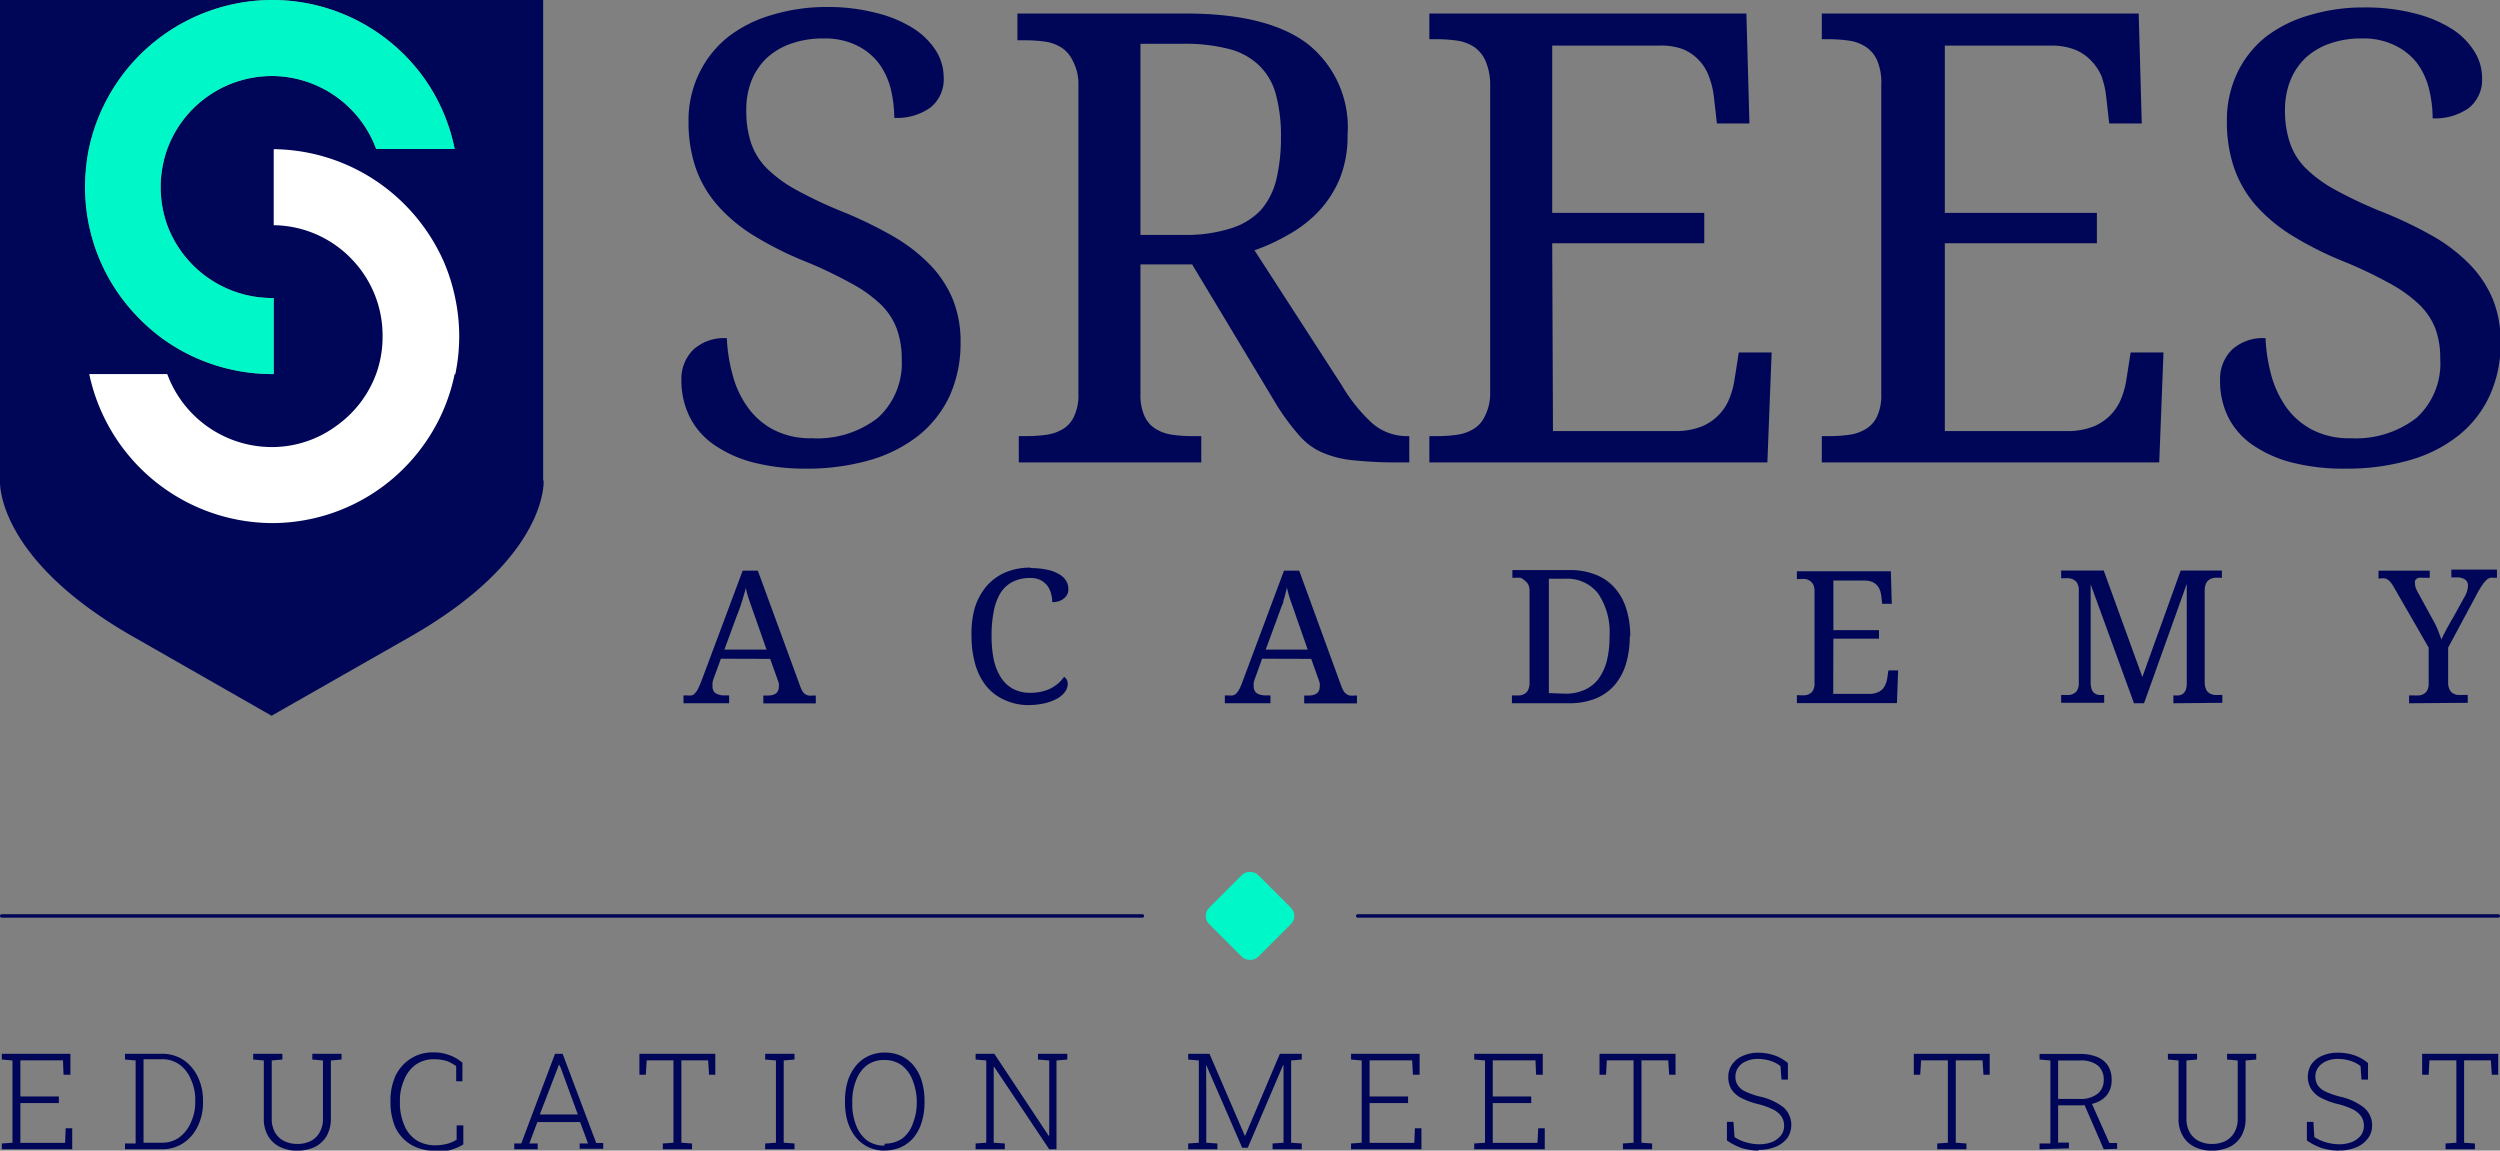
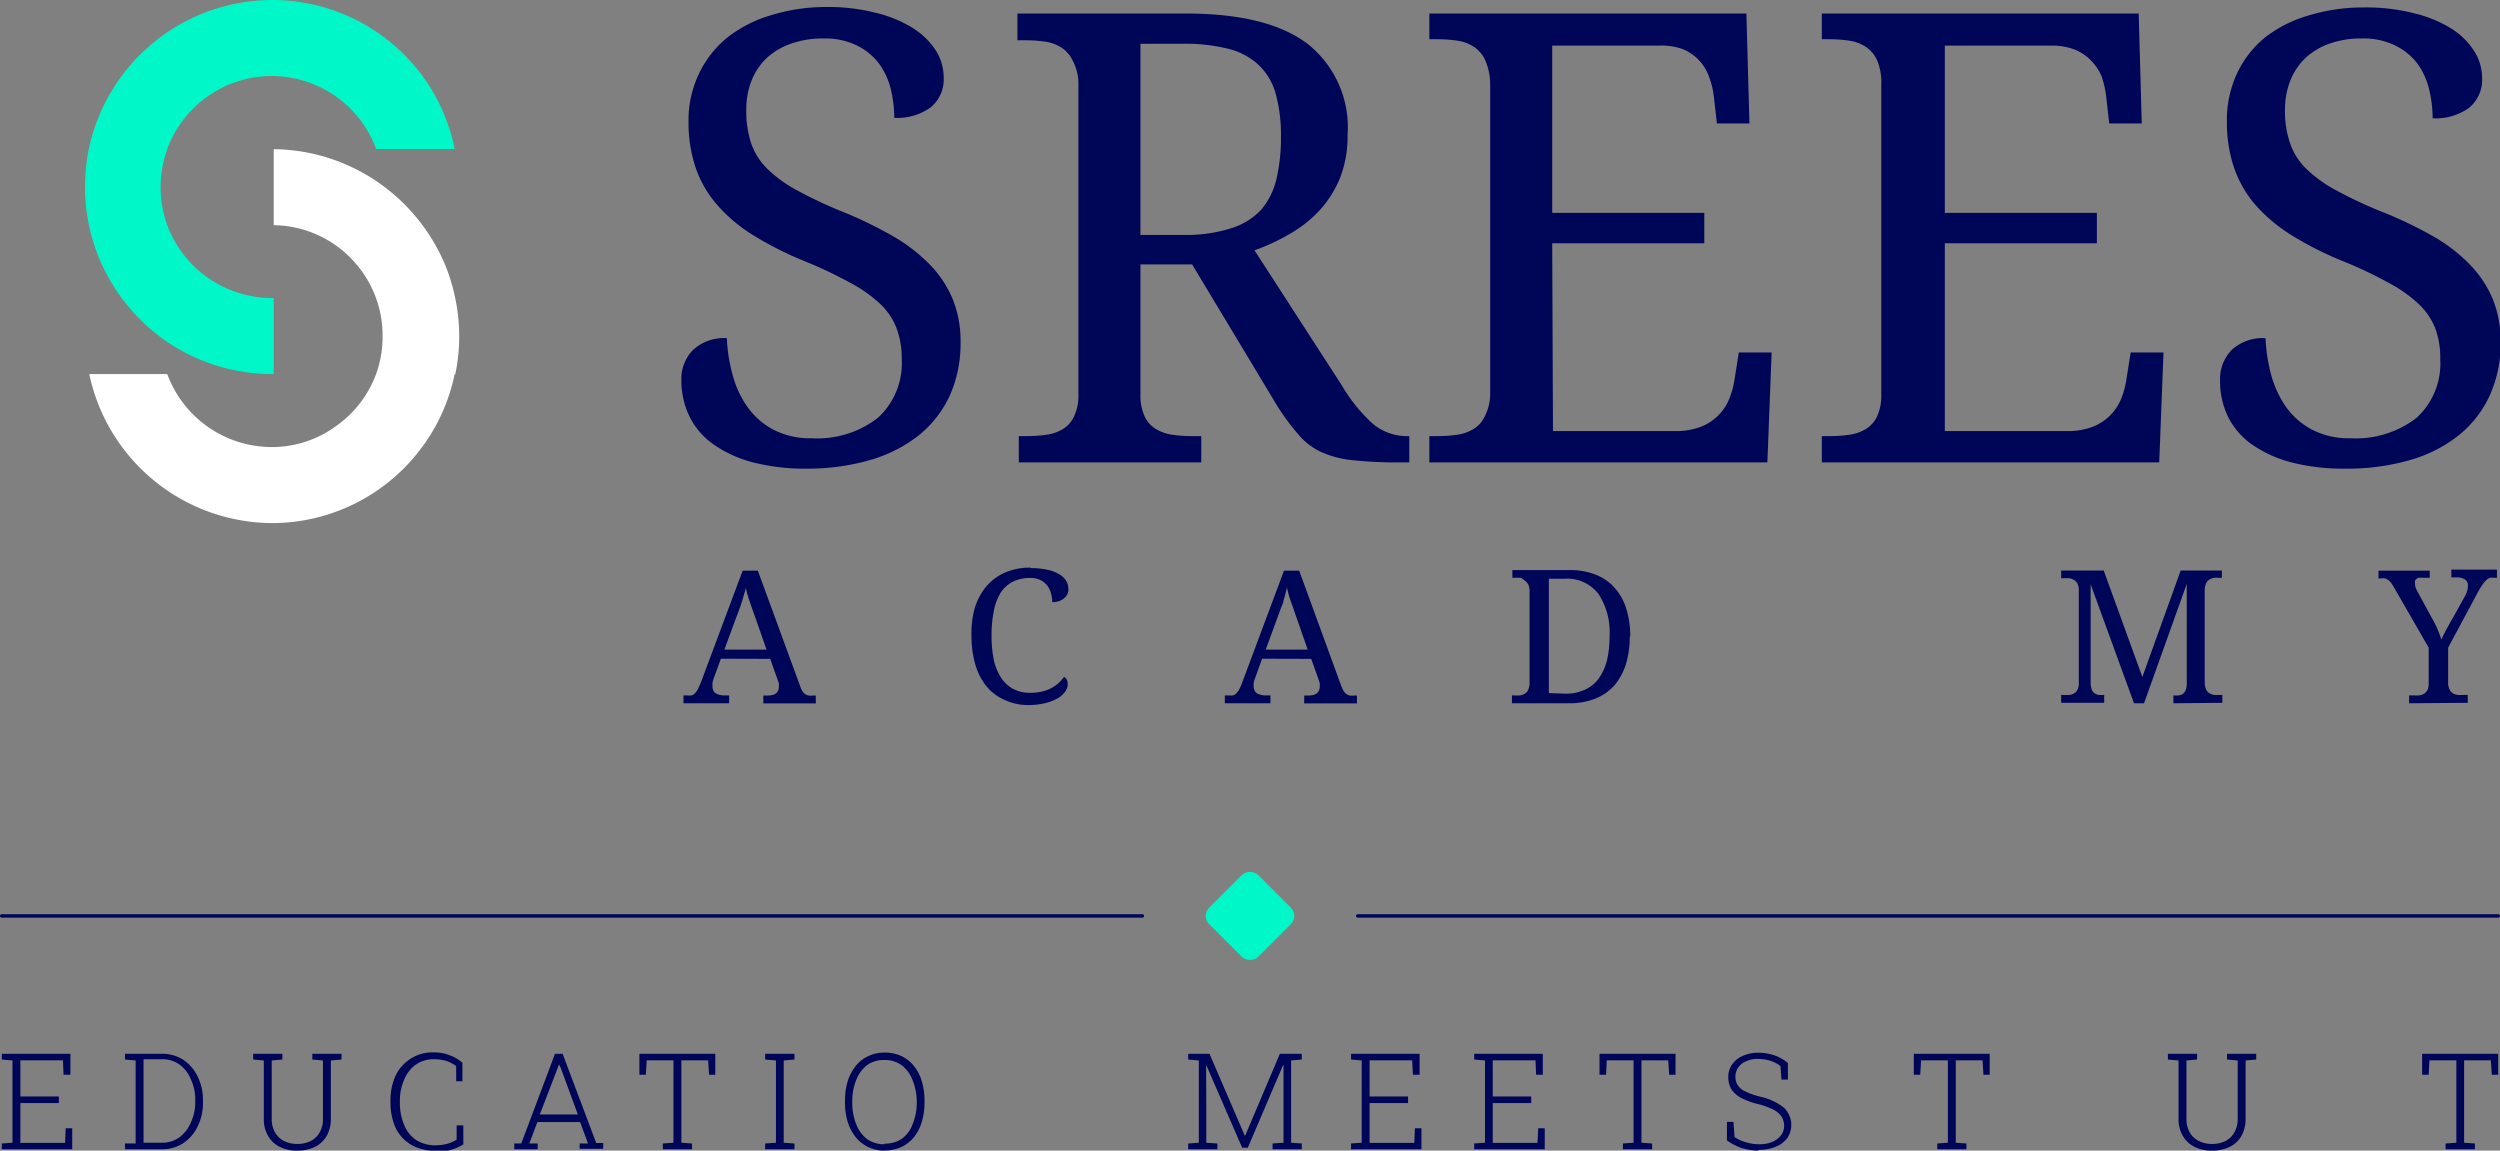
<svg xmlns="http://www.w3.org/2000/svg" viewBox="0 0 164.41 75.67">
  <rect x="0" y="0" width="164.41" height="75.67" fill="#808080" stroke="none" />
  <defs>
    <style>.cls-1{fill:#000657;}.cls-2{fill:#fff;}.cls-3{fill:#00f8c8;}</style>
  </defs>
  <title>Asset 3</title>
  <g id="Layer_2" data-name="Layer 2">
    <g id="Layer_1-2" data-name="Layer 1">
-       <path class="cls-1" d="M35.72,31.6V0H18a12.29,12.29,0,0,1,9.79,5A12.14,12.14,0,0,1,29.9,9.8H24.74A7.34,7.34,0,0,0,18,5h-.1A7.34,7.34,0,0,0,11,9.8a7.45,7.45,0,0,0-.43,2.41v.09A7.44,7.44,0,0,0,11,14.81a7.36,7.36,0,0,0,6.86,4.79H18v5h-.1a12.3,12.3,0,0,1-7.3-2.4A12.76,12.76,0,0,1,8,19.6a12.49,12.49,0,0,1-1.39-2.4,12.08,12.08,0,0,1-1-4.9,13,13,0,0,1,.24-2.5A12.35,12.35,0,0,1,17.87,0H0V31.6s-.37,5.06,8.74,10.26l9.12,5.21L27,41.86c9.11-5.2,8.75-10.26,8.75-10.26" />
      <path class="cls-2" d="M29.9,24.6a12.14,12.14,0,0,1-2.14,4.8,12.26,12.26,0,0,1-9.79,5h-.1a12.35,12.35,0,0,1-12-9.8H11a7.33,7.33,0,0,0,6.87,4.8H18A7.15,7.15,0,0,0,22.13,28a7.27,7.27,0,0,0,2.61-3.42,7.13,7.13,0,0,0,.42-2.4v-.1a7.22,7.22,0,0,0-1.9-4.9A7.22,7.22,0,0,0,18,14.81v-5a12.34,12.34,0,0,1,7.19,2.41,12.49,12.49,0,0,1,4,5,12.17,12.17,0,0,1,.75,2.4,12.15,12.15,0,0,1,0,5" />
      <path class="cls-3" d="M29.9,9.8H24.74A7.34,7.34,0,0,0,18,5h-.1A7.33,7.33,0,0,0,11,9.8a7.73,7.73,0,0,0-.44,2.41v.09A7.44,7.44,0,0,0,11,14.81a7.36,7.36,0,0,0,6.86,4.79H18v5h-.1a12.36,12.36,0,0,1-7.31-2.4A13,13,0,0,1,8,19.6a12.27,12.27,0,0,1-2.41-7.3,13,13,0,0,1,.25-2.5A12.35,12.35,0,0,1,17.87,0H18a12.29,12.29,0,0,1,9.79,5A12.14,12.14,0,0,1,29.9,9.8" />
      <path class="cls-1" d="M53.05,30.82a13.64,13.64,0,0,1-3.56-.42,8.06,8.06,0,0,1-2.59-1.19,4.88,4.88,0,0,1-1.56-1.83A5.39,5.39,0,0,1,44.81,25a2.71,2.71,0,0,1,.78-2,3,3,0,0,1,2.21-.76,10.71,10.71,0,0,0,.4,2.48,6.38,6.38,0,0,0,1,2.1,4.84,4.84,0,0,0,1.69,1.45,5.2,5.2,0,0,0,2.49.55,6.49,6.49,0,0,0,4.35-1.34,4.85,4.85,0,0,0,1.57-3.87,5.59,5.59,0,0,0-.33-2A4.33,4.33,0,0,0,57.9,20a8.94,8.94,0,0,0-2-1.41,28,28,0,0,0-3-1.42,22.69,22.69,0,0,1-3.35-1.69,10.37,10.37,0,0,1-2.38-2A7.32,7.32,0,0,1,45.74,11a9.29,9.29,0,0,1-.46-3A7.08,7.08,0,0,1,46,4.78a6.82,6.82,0,0,1,1.88-2.35A8.55,8.55,0,0,1,50.71,1,12.28,12.28,0,0,1,54.33.46a12.58,12.58,0,0,1,3.29.39,8.17,8.17,0,0,1,2.42,1,4.86,4.86,0,0,1,1.51,1.48,3.32,3.32,0,0,1,.51,1.75,2.37,2.37,0,0,1-.88,2,3.77,3.77,0,0,1-2.37.67,8.1,8.1,0,0,0-.23-1.9,4.8,4.8,0,0,0-.78-1.68A4.12,4.12,0,0,0,56.37,3a4.74,4.74,0,0,0-2.2-.47A6.2,6.2,0,0,0,52,2.88a4.52,4.52,0,0,0-1.58.94,4.23,4.23,0,0,0-1,1.49,5.2,5.2,0,0,0-.34,1.94,6.56,6.56,0,0,0,.32,2.17,4.32,4.32,0,0,0,1.08,1.7,8.8,8.8,0,0,0,2,1.43,27.94,27.94,0,0,0,3,1.4,27.23,27.23,0,0,1,3.24,1.58,11,11,0,0,1,2.41,1.85,7.28,7.28,0,0,1,1.52,2.28,7.37,7.37,0,0,1,.52,2.86,8.35,8.35,0,0,1-.71,3.5,7.27,7.27,0,0,1-2.05,2.62,9.33,9.33,0,0,1-3.21,1.62,14.9,14.9,0,0,1-4.21.56" />
      <path class="cls-1" d="M88.26,25.37a10.73,10.73,0,0,0,2,2.48,3.48,3.48,0,0,0,2.3.83h.12v1.73h-.59A27.81,27.81,0,0,1,89,30.27a6.78,6.78,0,0,1-2.11-.54,4.33,4.33,0,0,1-1.48-1.13A15.26,15.26,0,0,1,84,26.7l-5.6-9.31H75v8.52a3.34,3.34,0,0,0,.27,1.46,1.91,1.91,0,0,0,.74.84,2.83,2.83,0,0,0,1.08.38,9,9,0,0,0,1.3.09H79v1.73h-12V28.68h.52a9.09,9.09,0,0,0,1.31-.09,2.83,2.83,0,0,0,1.08-.38,1.89,1.89,0,0,0,.73-.84,3.19,3.19,0,0,0,.28-1.46V5.43A3.19,3.19,0,0,0,70.55,4a2.07,2.07,0,0,0-.73-.86,2.69,2.69,0,0,0-1.08-.4,9.09,9.09,0,0,0-1.31-.09h-.52V.89H78q5.37,0,8,2a7,7,0,0,1,2.62,6,7.39,7.39,0,0,1-.53,2.9,7.16,7.16,0,0,1-1.41,2.15,8.25,8.25,0,0,1-2,1.52,12.66,12.66,0,0,1-2.18,1ZM75,15.45h2.91A9.69,9.69,0,0,0,81,15a4.5,4.5,0,0,0,1.94-1.21,4.79,4.79,0,0,0,1-2A11.8,11.8,0,0,0,84.24,9a10.36,10.36,0,0,0-.34-2.82,4.15,4.15,0,0,0-1.12-1.9,4.49,4.49,0,0,0-2-1.07,11.49,11.49,0,0,0-3-.33H75Z" />
      <path class="cls-1" d="M102.13,28.35h8a4.72,4.72,0,0,0,1.69-.27,3.3,3.3,0,0,0,1.89-1.82,5.55,5.55,0,0,0,.36-1.3l.28-1.78h2.16l-.28,7.23H94V28.68h.53a9,9,0,0,0,1.3-.09,2.83,2.83,0,0,0,1.08-.38,1.91,1.91,0,0,0,.74-.84A3.31,3.31,0,0,0,98,25.91V5.59A3.94,3.94,0,0,0,97.69,4a2.13,2.13,0,0,0-.73-.9,2.71,2.71,0,0,0-1.08-.42,9.08,9.08,0,0,0-1.32-.1H94V.89h20.85l.2,7.23h-2.14l-.2-1.78a5.5,5.5,0,0,0-.32-1.3,3.06,3.06,0,0,0-1.75-1.82A4.2,4.2,0,0,0,109.08,3h-7V14h10v2h-10Z" />
      <path class="cls-1" d="M127.9,28.35h8a4.72,4.72,0,0,0,1.69-.27,3.3,3.3,0,0,0,1.89-1.82,5.55,5.55,0,0,0,.36-1.3l.28-1.78h2.16L142,30.41H119.81V28.68h.52a9,9,0,0,0,1.3-.09,2.83,2.83,0,0,0,1.08-.38,1.91,1.91,0,0,0,.74-.84,3.31,3.31,0,0,0,.27-1.46V5.59A3.76,3.76,0,0,0,123.46,4a2.05,2.05,0,0,0-.73-.9,2.71,2.71,0,0,0-1.08-.42,9.08,9.08,0,0,0-1.32-.1h-.52V.89h20.84l.2,7.23h-2.14l-.2-1.78A6,6,0,0,0,138.2,5,3.33,3.33,0,0,0,137.53,4a3,3,0,0,0-1.09-.74A4.2,4.2,0,0,0,134.85,3H127.9V14h10v2h-10Z" />
      <path class="cls-1" d="M154.22,30.82a13.64,13.64,0,0,1-3.56-.42,8.06,8.06,0,0,1-2.59-1.19,4.88,4.88,0,0,1-1.56-1.83A5.39,5.39,0,0,1,146,25a2.71,2.71,0,0,1,.78-2,3,3,0,0,1,2.21-.76,11.26,11.26,0,0,0,.39,2.48,6.8,6.8,0,0,0,1,2.1,4.87,4.87,0,0,0,1.7,1.45,5.19,5.19,0,0,0,2.48.55,6.53,6.53,0,0,0,4.36-1.34,4.84,4.84,0,0,0,1.56-3.87,5.6,5.6,0,0,0-.32-2A4.45,4.45,0,0,0,159.07,20a9.18,9.18,0,0,0-2-1.41,28,28,0,0,0-3-1.42,22.21,22.21,0,0,1-3.35-1.69,10.65,10.65,0,0,1-2.39-2A7.47,7.47,0,0,1,146.91,11a9.29,9.29,0,0,1-.46-3,7.21,7.21,0,0,1,.67-3.18A6.73,6.73,0,0,1,149,2.43,8.55,8.55,0,0,1,151.88,1a12.21,12.21,0,0,1,3.61-.51,12.66,12.66,0,0,1,3.3.39,8.29,8.29,0,0,1,2.42,1,4.71,4.71,0,0,1,1.5,1.48,3.24,3.24,0,0,1,.52,1.75,2.37,2.37,0,0,1-.88,2,3.79,3.79,0,0,1-2.37.67,8.1,8.1,0,0,0-.23-1.9A4.8,4.8,0,0,0,159,4.21,4.06,4.06,0,0,0,157.53,3a4.68,4.68,0,0,0-2.2-.47,6.18,6.18,0,0,0-2.13.34,4.52,4.52,0,0,0-1.58.94,4.23,4.23,0,0,0-1,1.49,5.2,5.2,0,0,0-.35,1.94,6.55,6.55,0,0,0,.33,2.17,4.32,4.32,0,0,0,1.08,1.7,8.8,8.8,0,0,0,2,1.43,27.94,27.94,0,0,0,3,1.4A27.23,27.23,0,0,1,160,15.53a11,11,0,0,1,2.41,1.85,7.28,7.28,0,0,1,1.52,2.28,7.37,7.37,0,0,1,.52,2.86,8.2,8.2,0,0,1-.72,3.5,7.17,7.17,0,0,1-2.05,2.62,9.15,9.15,0,0,1-3.21,1.62,14.77,14.77,0,0,1-4.2.56" />
      <path class="cls-1" d="M47.41,43.32l-.47,1.28a1.82,1.82,0,0,0-.08.29,1.12,1.12,0,0,0,0,.24.52.52,0,0,0,.2.46,1.1,1.1,0,0,0,.61.14h.28v.52h-3v-.52h.23a1,1,0,0,0,.31,0,.4.4,0,0,0,.22-.15,1,1,0,0,0,.2-.29q.09-.18.21-.48l2.72-7.28h1l2.78,7.59a2.52,2.52,0,0,0,.14.32.7.7,0,0,0,.18.2.67.67,0,0,0,.23.1,1.51,1.51,0,0,0,.32,0h.16v.52H50.2v-.52h.29c.49,0,.73-.2.73-.59a1.83,1.83,0,0,0,0-.21l-.08-.24-.49-1.37Zm2.24-2.77c-.13-.36-.25-.7-.35-1a6.72,6.72,0,0,1-.26-.92c0,.15-.06.29-.1.43l-.12.42-.15.46c-.06.15-.12.33-.2.52l-.83,2.26h2.77Z" />
      <path class="cls-1" d="M67.78,37.36a5,5,0,0,1,1.1.11,2.48,2.48,0,0,1,.77.29,1.28,1.28,0,0,1,.46.43,1.06,1.06,0,0,1,.15.55.73.73,0,0,1-.08.36.78.78,0,0,1-.22.26,1,1,0,0,1-.34.18,1.42,1.42,0,0,1-.42.06,2.12,2.12,0,0,0-.08-.57,1.5,1.5,0,0,0-.24-.51,1.38,1.38,0,0,0-.45-.37,1.48,1.48,0,0,0-.67-.14,2.51,2.51,0,0,0-1.18.26,2.08,2.08,0,0,0-.79.74,3.59,3.59,0,0,0-.44,1.21,8,8,0,0,0-.14,1.63,7.83,7.83,0,0,0,.14,1.51,3.62,3.62,0,0,0,.46,1.17,2.21,2.21,0,0,0,.79.76,2.34,2.34,0,0,0,1.16.27,3.12,3.12,0,0,0,.79-.09,2.42,2.42,0,0,0,.61-.23,2.8,2.8,0,0,0,.47-.33,3.23,3.23,0,0,0,.35-.4.58.58,0,0,1,.17.18.66.66,0,0,1,.07.3.92.92,0,0,1-.16.48,1.59,1.59,0,0,1-.48.44,3.26,3.26,0,0,1-.83.33,5,5,0,0,1-1.18.13A3.73,3.73,0,0,1,66,46a3.14,3.14,0,0,1-1.16-.91,4.08,4.08,0,0,1-.71-1.43,6.69,6.69,0,0,1-.24-1.85A6.16,6.16,0,0,1,64.1,40a4.1,4.1,0,0,1,.75-1.42,3.43,3.43,0,0,1,1.23-.92,4.13,4.13,0,0,1,1.7-.33" />
      <path class="cls-1" d="M83,43.32l-.46,1.28a1.9,1.9,0,0,0-.09.29,1.12,1.12,0,0,0,0,.24.54.54,0,0,0,.2.46,1.14,1.14,0,0,0,.62.14h.28v.52h-3v-.52h.24a.87.87,0,0,0,.3,0,.42.42,0,0,0,.23-.15,1.21,1.21,0,0,0,.2-.29,4.14,4.14,0,0,0,.2-.48l2.72-7.28h1l2.77,7.59a2.44,2.44,0,0,0,.15.32.7.7,0,0,0,.18.2.6.6,0,0,0,.23.1,1.42,1.42,0,0,0,.31,0h.16v.52H85.77v-.52h.28c.49,0,.74-.2.74-.59a.88.88,0,0,0,0-.21,1.53,1.53,0,0,0-.07-.24l-.49-1.37Zm2.24-2.77c-.12-.36-.24-.7-.35-1s-.19-.62-.26-.92a3,3,0,0,1-.1.43,3.31,3.31,0,0,1-.12.42c0,.15-.09.3-.15.46s-.12.33-.19.52l-.83,2.26H86Z" />
      <path class="cls-1" d="M107.18,41.85a6.41,6.41,0,0,1-.25,1.82,4,4,0,0,1-.75,1.39,3.33,3.33,0,0,1-1.25.88,4.67,4.67,0,0,1-1.75.31H99.43v-.52h.15a2.38,2.38,0,0,0,.39,0,.76.76,0,0,0,.32-.12.54.54,0,0,0,.22-.27,1.19,1.19,0,0,0,.08-.46v-6a1.06,1.06,0,0,0-.08-.43.67.67,0,0,0-.22-.25A.82.82,0,0,0,100,38a2.38,2.38,0,0,0-.39,0h-.15v-.51h3.75a4.47,4.47,0,0,1,1.69.29,3.16,3.16,0,0,1,1.26.85,3.67,3.67,0,0,1,.78,1.37,5.86,5.86,0,0,1,.27,1.85m-4.29,3.77a3,3,0,0,0,1.28-.25,2.31,2.31,0,0,0,.92-.72,3.58,3.58,0,0,0,.55-1.18,6.58,6.58,0,0,0,.18-1.62,4.57,4.57,0,0,0-.73-2.79,2.57,2.57,0,0,0-2.18-1h-1.08v7.52Z" />
-       <path class="cls-1" d="M120.56,45.63h2.37a1.25,1.25,0,0,0,.5-.08,1,1,0,0,0,.35-.21A1,1,0,0,0,124,45a1.66,1.66,0,0,0,.11-.38l.08-.53h.64l-.08,2.15h-6.58v-.52h.16a2.34,2.34,0,0,0,.38,0,.64.64,0,0,0,.32-.11.49.49,0,0,0,.22-.25.89.89,0,0,0,.08-.43v-6a1.2,1.2,0,0,0-.07-.46.71.71,0,0,0-.22-.26.7.7,0,0,0-.32-.13,2.38,2.38,0,0,0-.39,0h-.16v-.51h6.18l.06,2.14h-.63l-.06-.53a2.34,2.34,0,0,0-.09-.38,1.16,1.16,0,0,0-.2-.32,1,1,0,0,0-.33-.22,1.24,1.24,0,0,0-.47-.08h-2.06v3.26h3V42h-3Z" />
      <path class="cls-1" d="M142.93,46.25v-.52h0a2,2,0,0,0,.36,0,.63.63,0,0,0,.27-.1.76.76,0,0,0,.18-.24,1.31,1.31,0,0,0,.07-.4V38.4L141,46.25h-.66l-2.85-7.82v6.42a1.47,1.47,0,0,0,.06.46.54.54,0,0,0,.18.27.65.65,0,0,0,.28.12,2.05,2.05,0,0,0,.37,0h0v.52h-2.83v-.52h.16a2.34,2.34,0,0,0,.38,0,.64.64,0,0,0,.32-.11.49.49,0,0,0,.22-.25.89.89,0,0,0,.08-.43V38.84a.94.94,0,0,0-.08-.44.54.54,0,0,0-.22-.25.76.76,0,0,0-.32-.12,2.34,2.34,0,0,0-.38,0h-.16v-.51h2.8l2.54,7,2.52-7h2.71V38H146a2.38,2.38,0,0,0-.39,0,.82.82,0,0,0-.32.12.64.64,0,0,0-.22.27,1.19,1.19,0,0,0-.08.46v6a1.19,1.19,0,0,0,.08.46.54.54,0,0,0,.22.27.82.82,0,0,0,.32.12,2.38,2.38,0,0,0,.39,0h.15v.52Z" />
      <path class="cls-1" d="M158.43,46.25v-.52h.28a2.38,2.38,0,0,0,.39,0,.68.68,0,0,0,.32-.11.6.6,0,0,0,.22-.25,1,1,0,0,0,.08-.43V42.59l-2.27-3.94a3.23,3.23,0,0,0-.19-.3,1.23,1.23,0,0,0-.19-.2.65.65,0,0,0-.22-.11.79.79,0,0,0-.28,0h-.15v-.51h3.37V38h-.45a1,1,0,0,0-.28,0,.35.35,0,0,0-.16.09.2.2,0,0,0-.08.12.39.39,0,0,0,0,.15.87.87,0,0,0,.07.35,2.09,2.09,0,0,0,.15.3l.9,1.65a5.67,5.67,0,0,1,.37.74c.1.25.18.47.25.66l.13-.3c.06-.1.12-.22.18-.34l.21-.38c.07-.13.14-.26.22-.38l.78-1.41a1.5,1.5,0,0,0,.17-.4,1.12,1.12,0,0,0,.05-.34.45.45,0,0,0-.19-.4.94.94,0,0,0-.54-.14h-.36v-.51h3V38H164a.7.7,0,0,0-.25,0,.79.79,0,0,0-.24.15,2.08,2.08,0,0,0-.25.3c-.08.12-.18.27-.28.45L161,42.59v2.26a1,1,0,0,0,.08.46.58.58,0,0,0,.21.27.82.82,0,0,0,.32.12,2.38,2.38,0,0,0,.39,0h.29v.52Z" />
      <polygon class="cls-1" points="0.12 75.58 0.12 75.2 0.82 75.15 0.82 69.74 0.12 69.68 0.12 69.3 4.63 69.3 4.63 70.68 4.18 70.68 4.14 69.73 1.34 69.73 1.34 72.11 3.87 72.11 3.87 72.54 1.34 72.54 1.34 75.16 4.28 75.16 4.32 74.2 4.75 74.2 4.75 75.58 0.12 75.58" />
      <path class="cls-1" d="M8.22,75.58V75.2l.7,0V69.74l-.7-.06V69.3h2.43a2.58,2.58,0,0,1,1.41.4A2.76,2.76,0,0,1,13,70.8a3.51,3.51,0,0,1,.35,1.59v.1A3.51,3.51,0,0,1,13,74.08a2.75,2.75,0,0,1-.95,1.1,2.53,2.53,0,0,1-1.4.4Zm1.22-.43h1.21a1.93,1.93,0,0,0,1.14-.35,2.37,2.37,0,0,0,.77-1,3.11,3.11,0,0,0,.28-1.35v-.11A3.08,3.08,0,0,0,12.56,71a2.27,2.27,0,0,0-.77-1,1.92,1.92,0,0,0-1.14-.34H9.44Z" />
      <path class="cls-1" d="M19.54,75.67a2.45,2.45,0,0,1-1.14-.25,1.78,1.78,0,0,1-.77-.72,2.14,2.14,0,0,1-.28-1.14V69.74l-.7-.06V69.3h1.92v.38l-.7.06v3.82a1.79,1.79,0,0,0,.21.9,1.41,1.41,0,0,0,.59.57,1.9,1.9,0,0,0,.88.2,1.93,1.93,0,0,0,.88-.19,1.41,1.41,0,0,0,.59-.57,1.73,1.73,0,0,0,.22-.91V69.74l-.7-.06V69.3h1.92v.38l-.7.06v3.82a2.28,2.28,0,0,1-.28,1.15,1.87,1.87,0,0,1-.78.72,2.64,2.64,0,0,1-1.16.24" />
      <path class="cls-1" d="M28.61,75.67A2.89,2.89,0,0,1,27,75.26a2.62,2.62,0,0,1-1-1.12,4.13,4.13,0,0,1-.32-1.66V72.4a3.89,3.89,0,0,1,.33-1.65,2.73,2.73,0,0,1,1-1.13,2.63,2.63,0,0,1,1.46-.41,2.87,2.87,0,0,1,1.11.19,2.64,2.64,0,0,1,.83.49v1.22H30l0-1a3.26,3.26,0,0,0-.4-.24,1.66,1.66,0,0,0-.46-.15,2.64,2.64,0,0,0-.6-.06,2.06,2.06,0,0,0-1.19.35,2.24,2.24,0,0,0-.77,1,3.33,3.33,0,0,0-.28,1.42v.09a3.62,3.62,0,0,0,.28,1.46,2.15,2.15,0,0,0,.8,1,2.32,2.32,0,0,0,1.26.34,3.25,3.25,0,0,0,.77-.1,2.36,2.36,0,0,0,.62-.27l0-.94h.44v1.25a3,3,0,0,1-.86.37,3.73,3.73,0,0,1-1,.13" />
      <path class="cls-1" d="M33.82,75.58V75.2l.46,0L36.5,69.3H37l2.21,5.87.46,0v.38H38.12V75.2l.55,0-.52-1.41H35.34l-.53,1.41.55,0v.38Zm1.68-2.29H38l-1.13-3.08L36.76,70h0l-.09.25Z" />
      <polygon class="cls-1" points="43.59 75.58 43.59 75.2 44.29 75.15 44.29 69.73 42.53 69.73 42.47 70.68 42.05 70.68 42.05 69.3 47.04 69.3 47.04 70.68 46.63 70.68 46.57 69.73 44.81 69.73 44.81 75.15 45.51 75.2 45.51 75.58 43.59 75.58" />
      <polygon class="cls-1" points="50.32 75.58 50.32 75.2 51.03 75.15 51.03 69.74 50.32 69.68 50.32 69.3 52.25 69.3 52.25 69.68 51.54 69.74 51.54 75.15 52.25 75.2 52.25 75.58 50.32 75.58" />
-       <path class="cls-1" d="M58.19,75.67a2.52,2.52,0,0,1-1.08-.23,2.38,2.38,0,0,1-.83-.65,3.13,3.13,0,0,1-.53-1,4.39,4.39,0,0,1-.18-1.3V72.4a4.44,4.44,0,0,1,.18-1.3,3,3,0,0,1,.53-1,2.29,2.29,0,0,1,.83-.65,2.5,2.5,0,0,1,1.07-.23,2.61,2.61,0,0,1,1.1.23,2.34,2.34,0,0,1,.82.65,2.85,2.85,0,0,1,.52,1,4.44,4.44,0,0,1,.18,1.3v.08a4.39,4.39,0,0,1-.18,1.3,2.91,2.91,0,0,1-.51,1,2.38,2.38,0,0,1-.83.65,2.56,2.56,0,0,1-1.09.23m0-.45a2,2,0,0,0,1.15-.34,2.11,2.11,0,0,0,.7-1,3.74,3.74,0,0,0,.25-1.44v-.09A3.93,3.93,0,0,0,60,71a2.15,2.15,0,0,0-.71-.95,1.89,1.89,0,0,0-1.15-.34,1.86,1.86,0,0,0-1.12.34,2.22,2.22,0,0,0-.72,1,3.64,3.64,0,0,0-.25,1.42v.09a3.74,3.74,0,0,0,.25,1.44,2.22,2.22,0,0,0,.72,1,1.94,1.94,0,0,0,1.13.34" />
-       <polygon class="cls-1" points="64.16 75.58 64.16 75.2 64.86 75.15 64.86 69.74 64.16 69.68 64.16 69.3 64.86 69.3 65.39 69.3 68.97 74.7 69 74.69 69 69.74 68.26 69.68 68.26 69.3 69.48 69.3 70.19 69.3 70.19 69.68 69.48 69.74 69.48 75.58 69 75.58 65.38 70.16 65.35 70.17 65.35 75.15 66.08 75.2 66.08 75.58 64.16 75.58" />
+       <path class="cls-1" d="M58.19,75.67a2.52,2.52,0,0,1-1.08-.23,2.38,2.38,0,0,1-.83-.65,3.13,3.13,0,0,1-.53-1,4.39,4.39,0,0,1-.18-1.3V72.4a4.44,4.44,0,0,1,.18-1.3,3,3,0,0,1,.53-1,2.29,2.29,0,0,1,.83-.65,2.5,2.5,0,0,1,1.07-.23,2.61,2.61,0,0,1,1.1.23,2.34,2.34,0,0,1,.82.65,2.85,2.85,0,0,1,.52,1,4.44,4.44,0,0,1,.18,1.3v.08a4.39,4.39,0,0,1-.18,1.3,2.91,2.91,0,0,1-.51,1,2.38,2.38,0,0,1-.83.65,2.56,2.56,0,0,1-1.09.23m0-.45a2,2,0,0,0,1.15-.34,2.11,2.11,0,0,0,.7-1,3.74,3.74,0,0,0,.25-1.44v-.09A3.93,3.93,0,0,0,60,71a2.15,2.15,0,0,0-.71-.95,1.89,1.89,0,0,0-1.15-.34,1.86,1.86,0,0,0-1.12.34,2.22,2.22,0,0,0-.72,1,3.64,3.64,0,0,0-.25,1.42a3.74,3.74,0,0,0,.25,1.44,2.22,2.22,0,0,0,.72,1,1.94,1.94,0,0,0,1.13.34" />
      <polygon class="cls-1" points="78.14 75.58 78.14 75.2 78.84 75.15 78.84 69.74 78.14 69.68 78.14 69.3 78.84 69.3 79.54 69.3 81.86 74.68 81.89 74.68 84.17 69.3 85.61 69.3 85.61 69.68 84.91 69.74 84.91 75.15 85.61 75.2 85.61 75.58 83.69 75.58 83.69 75.2 84.41 75.15 84.41 72.47 84.41 70.06 84.38 70.05 82.06 75.48 81.69 75.48 79.34 70.07 79.32 70.08 79.33 72.41 79.33 75.15 80.06 75.2 80.06 75.58 78.14 75.58" />
      <polygon class="cls-1" points="88.85 75.58 88.85 75.2 89.55 75.15 89.55 69.74 88.85 69.68 88.85 69.3 93.36 69.3 93.36 70.68 92.92 70.68 92.87 69.73 90.07 69.73 90.07 72.11 92.6 72.11 92.6 72.54 90.07 72.54 90.07 75.16 93.01 75.16 93.05 74.2 93.48 74.2 93.48 75.58 88.85 75.58" />
      <polygon class="cls-1" points="96.95 75.58 96.95 75.2 97.66 75.15 97.66 69.74 96.95 69.68 96.95 69.3 101.46 69.3 101.46 70.68 101.02 70.68 100.98 69.73 98.17 69.73 98.17 72.11 100.7 72.11 100.7 72.54 98.17 72.54 98.17 75.16 101.11 75.16 101.16 74.2 101.59 74.2 101.59 75.58 96.95 75.58" />
      <polygon class="cls-1" points="106.73 75.58 106.73 75.2 107.43 75.15 107.43 69.73 105.67 69.73 105.62 70.68 105.19 70.68 105.19 69.3 110.19 69.3 110.19 70.68 109.77 70.68 109.71 69.73 107.95 69.73 107.95 75.15 108.65 75.2 108.65 75.58 106.73 75.58" />
      <path class="cls-1" d="M115.64,75.67a4,4,0,0,1-1.07-.16,3.86,3.86,0,0,1-1-.51V73.78H114l.07,1a2.65,2.65,0,0,0,.79.35,2.86,2.86,0,0,0,.82.12,2.33,2.33,0,0,0,.87-.15,1.48,1.48,0,0,0,.57-.43,1,1,0,0,0,.21-.63,1.14,1.14,0,0,0-.17-.61,1.49,1.49,0,0,0-.54-.46,4.79,4.79,0,0,0-1-.36,4.92,4.92,0,0,1-1.12-.41,1.71,1.71,0,0,1-.64-.57,1.56,1.56,0,0,1-.2-.8,1.4,1.4,0,0,1,.25-.83,1.63,1.63,0,0,1,.7-.56,2.46,2.46,0,0,1,1-.21,3.3,3.3,0,0,1,1.13.19,2.86,2.86,0,0,1,.84.49V71h-.42l-.07-.89a2.05,2.05,0,0,0-.64-.34,2.74,2.74,0,0,0-.84-.13,1.74,1.74,0,0,0-.79.16,1.12,1.12,0,0,0-.51.41,1,1,0,0,0-.18.58,1,1,0,0,0,.14.56,1.16,1.16,0,0,0,.49.42,4.86,4.86,0,0,0,1,.35,3.88,3.88,0,0,1,1.54.71,1.56,1.56,0,0,1,.25,2,1.8,1.8,0,0,1-.76.58,2.85,2.85,0,0,1-1.13.21" />
      <polygon class="cls-1" points="127.4 75.58 127.4 75.2 128.1 75.15 128.1 69.73 126.34 69.73 126.28 70.68 125.86 70.68 125.86 69.3 130.85 69.3 130.85 70.68 130.44 70.68 130.38 69.73 128.62 69.73 128.62 75.15 129.32 75.2 129.32 75.58 127.4 75.58" />
-       <path class="cls-1" d="M134.13,75.58V75.2l.71,0V69.74l-.71-.06v-.37h2.65a3,3,0,0,1,1.14.2,1.56,1.56,0,0,1,.71.57,1.75,1.75,0,0,1,.24.94,1.57,1.57,0,0,1-.25.91,1.59,1.59,0,0,1-.71.56,2.87,2.87,0,0,1-1.07.2h-1.49v2.45l.71,0v.38Zm1.22-3.31h1.38a1.82,1.82,0,0,0,1.23-.35,1.15,1.15,0,0,0,.39-.91,1.19,1.19,0,0,0-.39-.94,1.79,1.79,0,0,0-1.18-.33h-1.43Zm3,3.31L137,72.47h.52l1.2,2.7.51,0v.38Z" />
      <path class="cls-1" d="M145.46,75.67a2.45,2.45,0,0,1-1.14-.25,1.78,1.78,0,0,1-.77-.72,2.14,2.14,0,0,1-.28-1.14V69.74l-.7-.06V69.3h1.92v.38l-.7.06v3.82a1.79,1.79,0,0,0,.21.9,1.41,1.41,0,0,0,.59.57,1.9,1.9,0,0,0,.88.2,1.93,1.93,0,0,0,.88-.19,1.41,1.41,0,0,0,.59-.57,1.73,1.73,0,0,0,.22-.91V69.74l-.7-.06V69.3h1.92v.38l-.7.06v3.82a2.28,2.28,0,0,1-.28,1.15,1.81,1.81,0,0,1-.78.72,2.64,2.64,0,0,1-1.16.24" />
-       <path class="cls-1" d="M153.79,75.67a4,4,0,0,1-1.08-.16,3.8,3.8,0,0,1-1-.51V73.78h.43l.06,1a3.12,3.12,0,0,0,1.62.47,2.24,2.24,0,0,0,.86-.15,1.45,1.45,0,0,0,.58-.43,1.05,1.05,0,0,0,.2-.63,1.14,1.14,0,0,0-.17-.61,1.53,1.53,0,0,0-.53-.46,5,5,0,0,0-1-.36,4.92,4.92,0,0,1-1.12-.41,1.71,1.71,0,0,1-.64-.57A1.56,1.56,0,0,1,152,70a1.63,1.63,0,0,1,.7-.56,2.46,2.46,0,0,1,1.05-.21,3.36,3.36,0,0,1,1.14.19,2.86,2.86,0,0,1,.84.49V71h-.43l-.06-.89a2.11,2.11,0,0,0-.65-.34,2.65,2.65,0,0,0-.84-.13,1.77,1.77,0,0,0-.79.16,1.24,1.24,0,0,0-.51.41,1,1,0,0,0-.18.58,1.13,1.13,0,0,0,.14.56,1.22,1.22,0,0,0,.49.42,5.1,5.1,0,0,0,1,.35,3.93,3.93,0,0,1,1.55.71A1.5,1.5,0,0,1,156,74a1.39,1.39,0,0,1-.28.87,1.74,1.74,0,0,1-.76.58,2.8,2.8,0,0,1-1.12.21" />
      <polygon class="cls-1" points="160.83 75.58 160.83 75.2 161.54 75.15 161.54 69.73 159.77 69.73 159.72 70.68 159.29 70.68 159.29 69.3 164.29 69.3 164.29 70.68 163.87 70.68 163.81 69.73 162.05 69.73 162.05 75.15 162.76 75.2 162.76 75.58 160.83 75.58" />
      <path class="cls-1" d="M164.29,60.35h-75a.11.11,0,0,1-.11-.11.11.11,0,0,1,.11-.12h75a.12.12,0,0,1,.12.12.11.11,0,0,1-.12.11" />
      <path class="cls-1" d="M75.15,60.35H.12A.11.11,0,0,1,0,60.24a.12.12,0,0,1,.12-.12h75a.12.12,0,0,1,.12.12.11.11,0,0,1-.12.11" />
      <rect class="cls-3" x="79.93" y="57.96" width="4.56" height="4.56" rx="0.75" ry="0.75" transform="translate(-18.52 75.77) rotate(-45)" />
    </g>
  </g>
</svg>